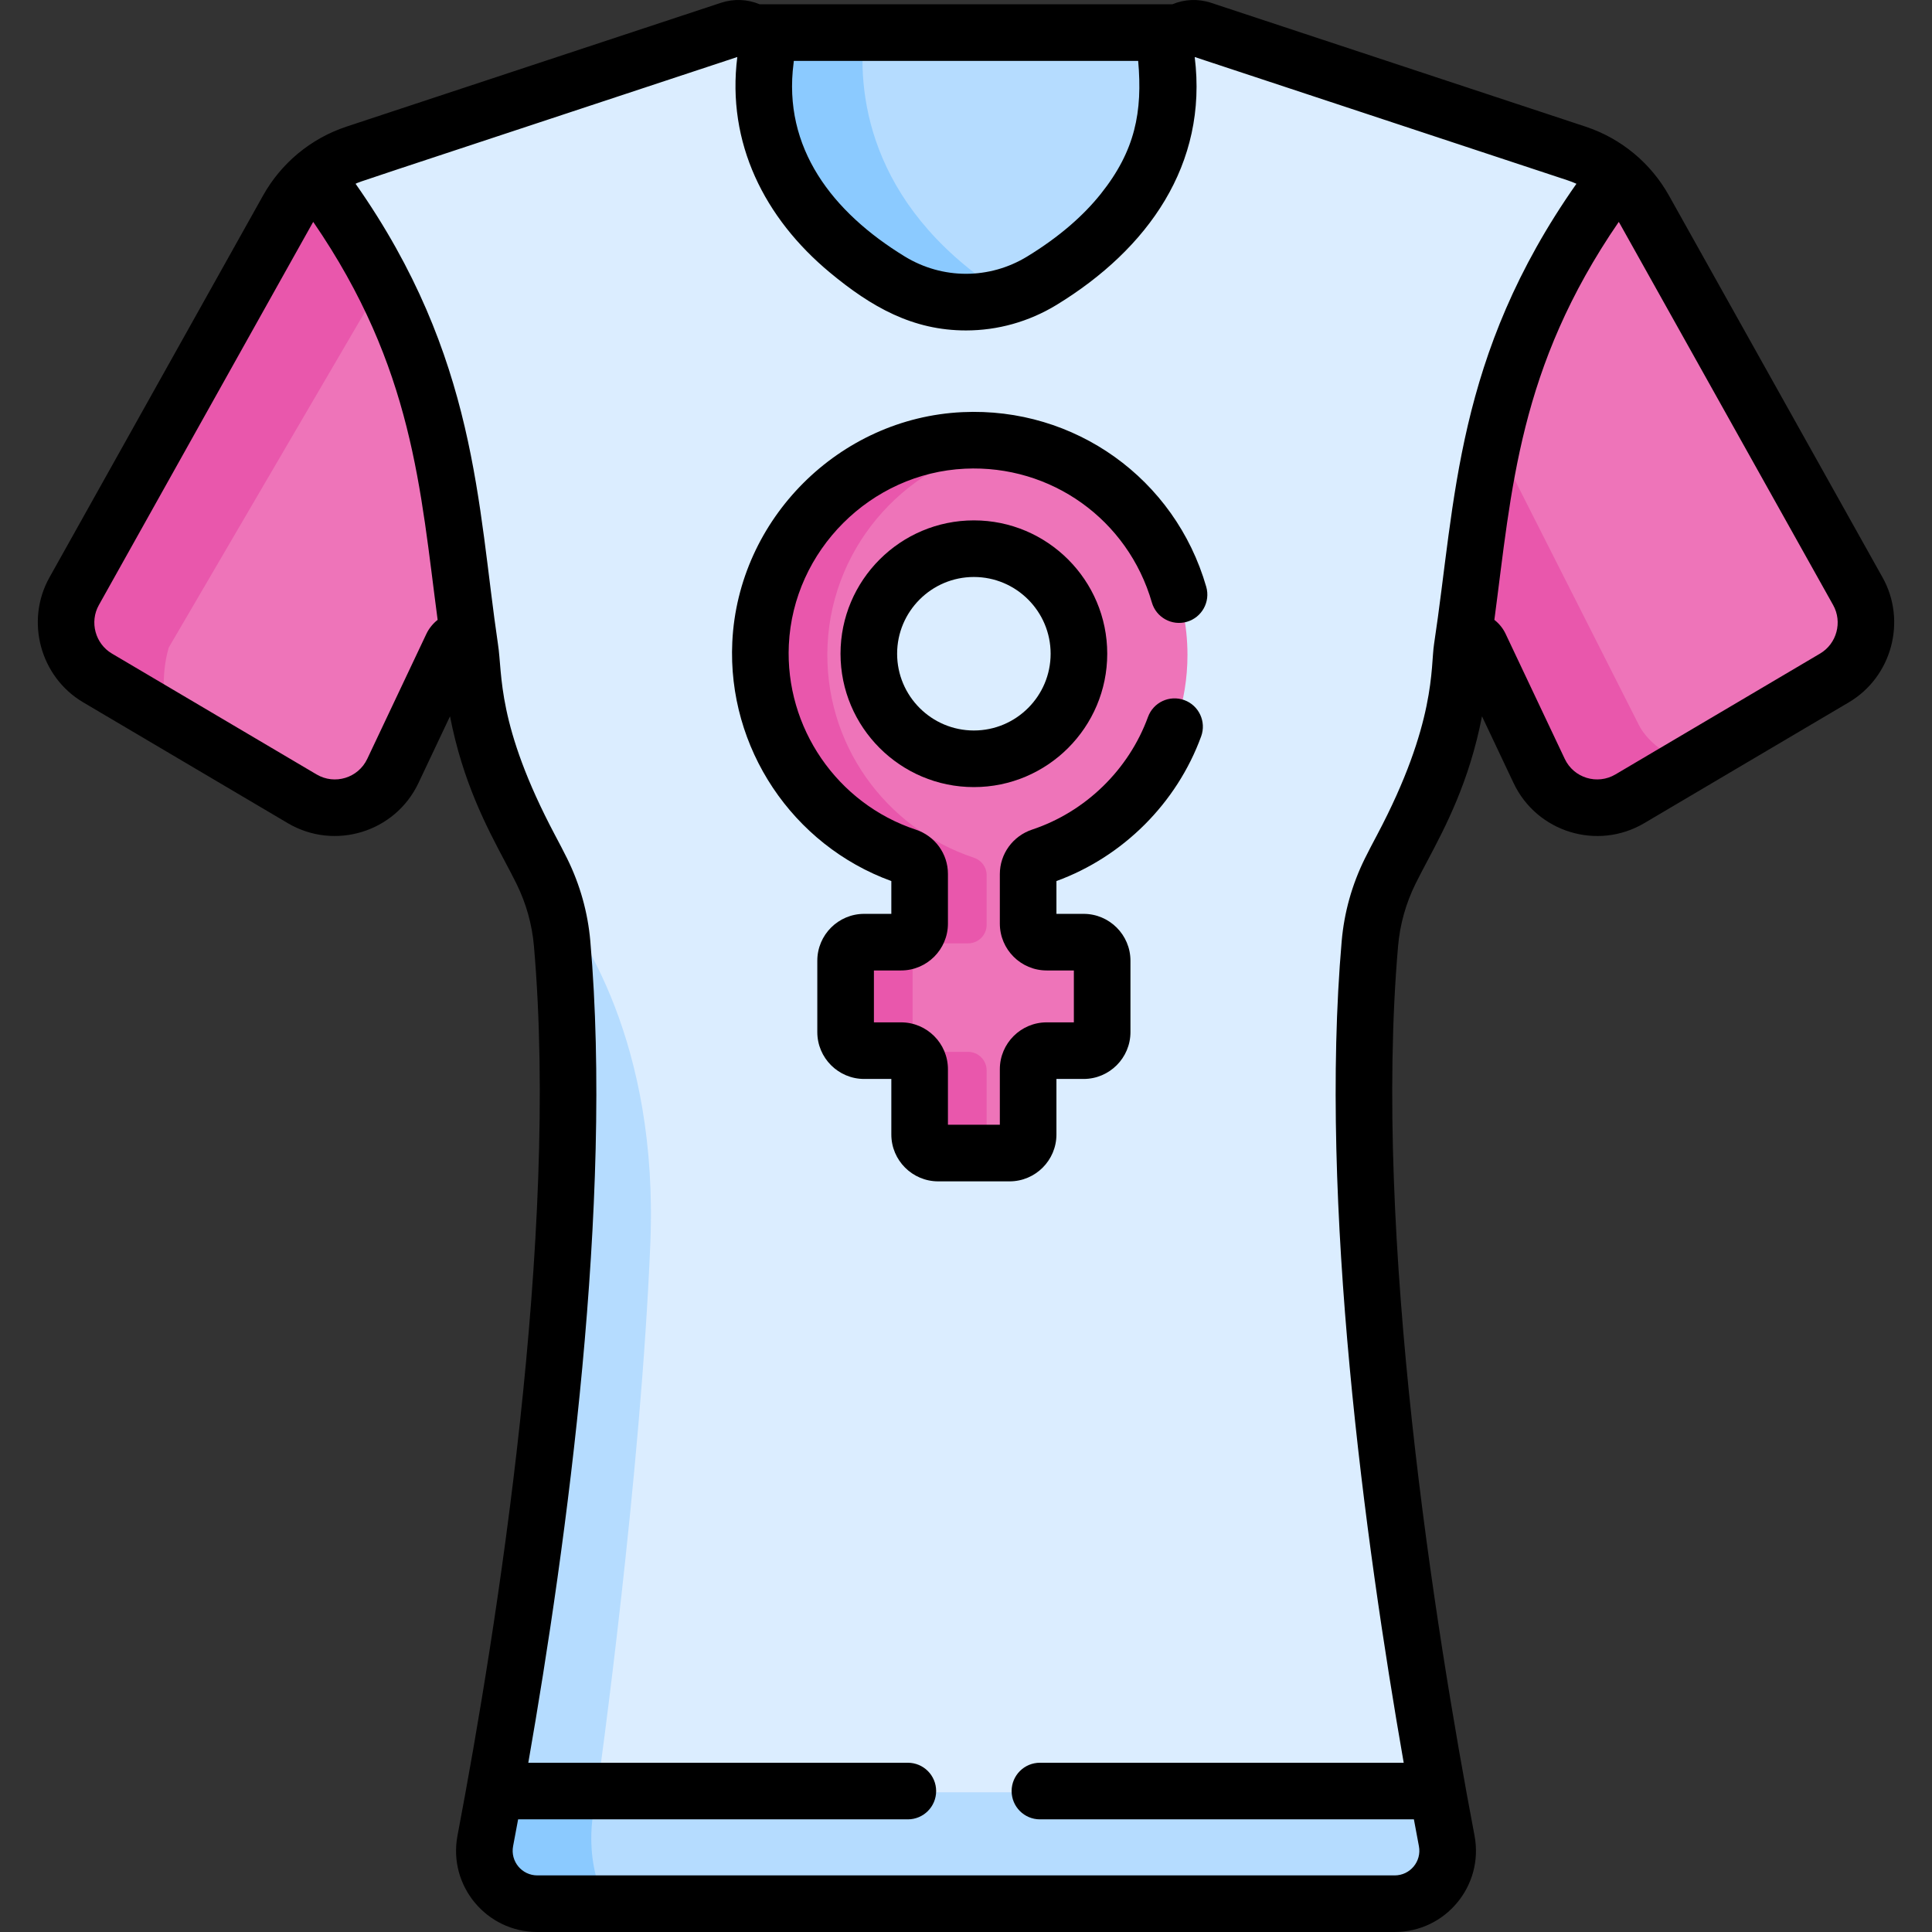
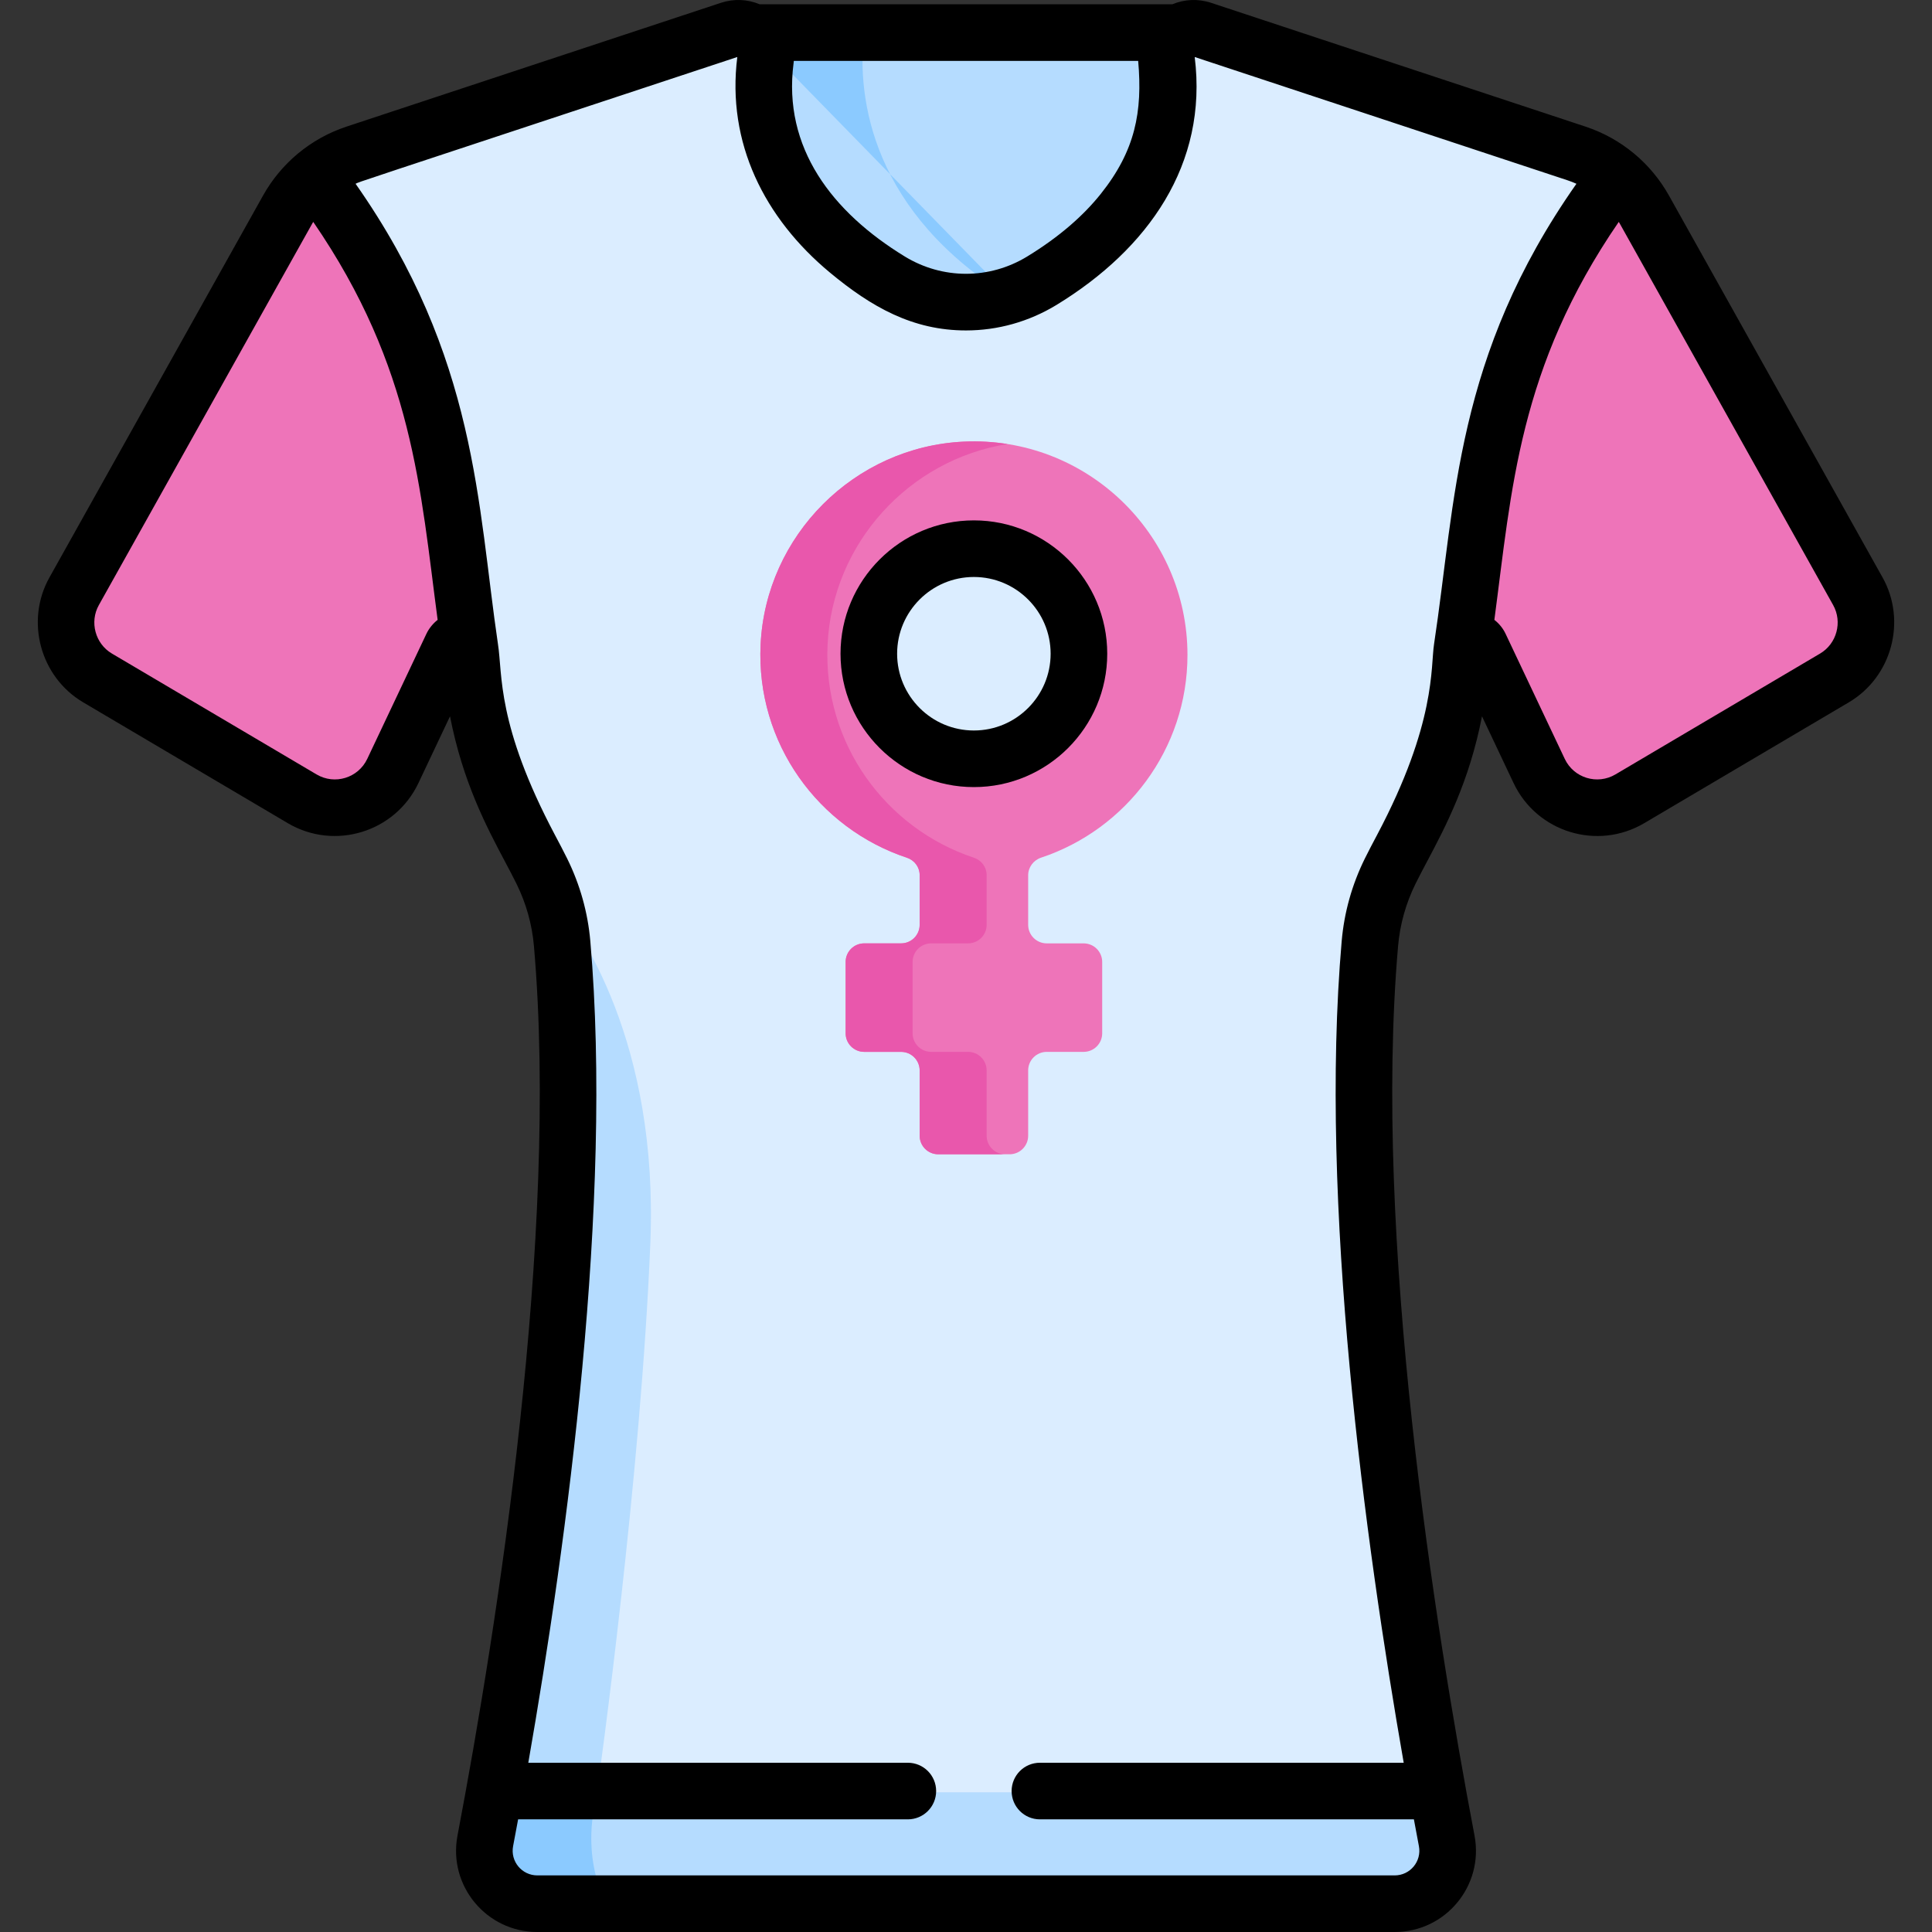
<svg xmlns="http://www.w3.org/2000/svg" id="Capa_1" height="512" viewBox="0 0 511.994 511.994" width="512">
  <rect x="0" y="0" width="511.994" height="511.994" fill="#333333" stroke="none" />
  <g>
    <g>
      <g>
        <path d="m312.474 8.954h-112.935c2.269 1.448.727 4.132.333 7.167-1.866 14.38.84 40.905 32.994 60.566 12.362 7.56 33.919 7.56 46.281 0 32.154-19.662 34.86-46.187 32.994-60.566-.394-3.035-1.936-5.719.333-7.167z" fill="#b5dcff" />
      </g>
-       <path d="m267.964 79.01c-36.936-22.586-40.89-52.851-39.028-70.056h-29.397c2.269 1.448.727 4.132.333 7.167-1.866 14.38.84 40.905 32.994 60.566 9.807 5.997 25.389 7.218 37.588 3.699-.858-.433-1.693-.889-2.49-1.376z" fill="#8bcaff" />
+       <path d="m267.964 79.01c-36.936-22.586-40.89-52.851-39.028-70.056h-29.397z" fill="#8bcaff" />
      <path d="m368.43 231.156c6.182-12.53 17.158-28.404 18.992-58.741.021-.339.1-.645.221-.917.531-3.917 4.355-31.097 12.287-61.3 8.576-32.657 28.591-63.177 28.591-63.177-3.124-2.657-6.751-4.72-10.713-6.03l-99.184-32.796c-5.123-1.694-10.177 2.576-9.483 7.926 1.866 14.379-.839 38.901-32.988 58.563-12.365 7.563-27.928 7.563-40.293 0-32.148-19.661-34.854-44.184-32.988-58.563.694-5.351-4.36-9.62-9.483-7.926l-99.184 32.795c-3.962 1.31-7.589 3.372-10.713 6.03.001.001 20.016 30.521 28.592 63.177 7.931 30.202 11.757 57.382 12.287 61.3.121.272.201.578.221.917 1.834 30.338 12.81 46.212 18.992 58.741 2.972 6.021 4.81 12.524 5.392 19.213 6.055 69.654-6.401 161.453-18.277 226.592h250.617c-11.876-65.139-24.332-156.939-18.277-226.592.58-6.688 2.419-13.191 5.391-19.212z" fill="#dbedff" />
      <path d="m146.063 237.058c1.523 4.29 2.516 8.755 2.912 13.311 6.055 69.654-6.401 161.453-18.277 226.592h27.24c1.146-8.149 11.886-85.722 14.41-147.549 2.169-53.148-18.5-83.049-26.285-92.354z" fill="#b5dcff" />
      <path d="m275.903 227.284c22.507-7.48 38.784-28.732 38.784-53.718 0-32.104-26.871-58.051-59.303-56.53-28.955 1.358-52.455 24.85-53.821 53.805-1.234 26.175 15.426 48.725 38.774 56.46 2.001.663 3.38 2.495 3.38 4.603v13.177c0 2.717-2.202 4.919-4.919 4.919h-9.78c-2.716 0-4.919 2.202-4.919 4.919v18.916c0 2.717 2.202 4.919 4.919 4.919h9.78c2.716 0 4.919 2.202 4.919 4.919v17.3c0 2.717 2.202 4.919 4.919 4.919h18.916c2.716 0 4.919-2.202 4.919-4.919v-17.3c0-2.716 2.202-4.919 4.919-4.919h9.779c2.716 0 4.919-2.202 4.919-4.919v-18.916c0-2.716-2.202-4.919-4.919-4.919h-9.779c-2.716 0-4.919-2.202-4.919-4.919v-13.111c0-2.144 1.398-4.01 3.432-4.686zm-17.809-25.877c-15.351 0-27.841-12.49-27.841-27.841s12.49-27.84 27.841-27.84 27.84 12.489 27.84 27.84-12.489 27.841-27.84 27.841z" fill="#ee74b9" />
      <g>
        <path d="m261.467 300.972v-17.3c0-2.717-2.202-4.919-4.919-4.919h-9.78c-2.716 0-4.919-2.202-4.919-4.919v-18.916c0-2.716 2.202-4.919 4.919-4.919h9.78c2.716 0 4.919-2.202 4.919-4.919v-13.177c0-2.108-1.379-3.94-3.38-4.603-23.348-7.734-40.008-30.285-38.774-56.46 1.268-26.876 21.61-49.034 47.679-53.164-3.761-.597-7.642-.827-11.608-.641-28.955 1.358-52.456 24.85-53.821 53.805-1.234 26.175 15.425 48.725 38.774 56.46 2.001.663 3.38 2.495 3.38 4.603v13.177c0 2.717-2.202 4.919-4.919 4.919h-9.78c-2.716 0-4.919 2.202-4.919 4.919v18.916c0 2.717 2.202 4.919 4.919 4.919h9.78c2.716 0 4.919 2.202 4.919 4.919v17.3c0 2.717 2.202 4.919 4.919 4.919h17.75c-2.716 0-4.919-2.203-4.919-4.919z" fill="#e957ac" />
      </g>
      <path d="m435.745 55.796c-1.881-3.362-4.338-6.322-7.223-8.776-19.317 25.124-31.717 54.884-35.901 86.322l-5.197 39.042c.156-2.596 3.675-3.268 4.787-.917l15.687 33.164c4.28 9.049 15.41 12.465 24.03 7.374l54.236-32.032c7.956-4.699 10.707-14.889 6.196-22.953z" fill="#ee74b9" />
      <path d="m76.268 55.796c1.881-3.362 4.338-6.322 7.223-8.776 19.317 25.124 31.717 54.884 35.901 86.322l5.197 39.042c-.156-2.596-3.675-3.268-4.787-.917l-15.687 33.164c-4.28 9.049-15.41 12.465-24.03 7.374l-54.236-32.032c-7.956-4.699-10.707-14.889-6.196-22.953z" fill="#ee74b9" />
      <path d="m128.616 488.162c-1.643 8.651 4.989 16.653 13.794 16.653h227.193c8.805 0 15.436-8.002 13.794-16.653-.809-4.263-1.627-8.673-2.447-13.201h-249.887c-.82 4.528-1.637 8.938-2.447 13.201z" fill="#b5dcff" />
      <path d="m158.217 474.961h-27.154c-.819 4.528-1.637 8.938-2.447 13.201-1.643 8.651 4.989 16.653 13.794 16.653h18.362c-6.938-13.865-2.934-27.139-2.934-27.139s.135-.95.379-2.715z" fill="#8bcaff" />
      <g fill="#e957ac">
-         <path d="m101.175 75.024c-5.015-9.816-10.914-19.2-17.684-28.004-2.885 2.454-5.342 5.414-7.223 8.776l-56.615 101.225c-4.511 8.064-1.759 18.254 6.196 22.953l18.789 11.097c-2.875-10.991.125-19.54.125-19.54z" />
-         <path d="m431.927 212.006 16.104-9.511c-11.044-3.544-13.935-10.798-13.935-10.798l-38.305-75.66c-1.333 5.698-2.396 11.472-3.172 17.305l-5.197 39.042c.156-2.596 3.675-3.268 4.787-.917l15.687 33.164c4.281 9.05 15.412 12.466 24.031 7.375z" />
-       </g>
+         </g>
    </g>
    <g>
      <path d="m498.897 153.039-56.615-101.225c-4.724-8.45-12.511-15.085-22.127-18.265l-99.186-32.796c-3.437-1.136-7.066-.967-10.289.38h-109.366c-3.222-1.347-6.851-1.516-10.288-.38l-99.185 32.795c-9.627 3.184-17.402 9.822-22.128 18.266l-56.615 101.225c-6.452 11.536-2.427 26.365 8.928 33.072l54.237 32.032c12.402 7.322 28.463 2.401 34.624-10.625l8.369-17.694c3.395 17.425 9.685 29.288 14.583 38.527 1.088 2.053 2.116 3.993 3.01 5.804 2.583 5.232 4.146 10.798 4.646 16.543 6.697 77.033-9.816 180.767-20.256 235.745-2.522 13.276 7.664 25.552 21.162 25.552h227.193c13.514 0 23.681-12.291 21.162-25.552-10.439-54.979-26.953-158.712-20.256-235.744.5-5.743 2.063-11.31 4.646-16.544.894-1.811 1.922-3.75 3.01-5.803 4.898-9.239 11.188-21.102 14.583-38.527l8.369 17.694c6.159 13.021 22.22 17.955 34.625 10.625l54.236-32.033c11.367-6.715 15.372-21.55 8.928-33.072zm-288.596-136.275c.027-.211.051-.421.069-.631h91.254c1.19 13.493-.771 23.819-9.943 35.29-4.516 5.646-10.811 11.258-19.451 16.542-10.014 6.124-22.453 6.124-32.467 0-19.158-11.717-32.376-28.753-29.462-51.201zm-97.288 151.176-15.687 33.165c-2.403 5.081-8.623 6.968-13.436 4.123l-54.236-32.032c-4.412-2.606-5.966-8.363-3.465-12.834 63.407-113.367 55.997-100.135 56.823-101.558 26.57 38.701 28.372 70.956 32.965 105.466-1.129.864-2.271 2.207-2.964 3.67zm267.024 2.73c-.958 6.007.664 20.86-15.134 50.655-1.141 2.152-2.219 4.185-3.208 6.192-3.411 6.913-5.476 14.274-6.138 21.882-6.03 69.36 6.2 159.192 16.435 217.742h-96.407c-4.143 0-7.5 3.358-7.5 7.5s3.357 7.5 7.5 7.5h99.105c.452 2.444.896 4.817 1.33 7.1.765 4.03-2.317 7.754-6.426 7.754h-227.193c-4.102 0-7.192-3.717-6.426-7.754.434-2.283.878-4.656 1.33-7.1h103.279c4.143 0 7.5-3.358 7.5-7.5s-3.357-7.5-7.5-7.5h-100.581c10.235-58.55 22.465-148.382 16.435-217.743-.662-7.609-2.728-14.971-6.138-21.881-.989-2.006-2.067-4.039-3.208-6.191-15.572-29.37-13.862-42.599-15.133-50.651-5.433-36.766-5.469-76.031-37.729-121.977 1.758-.785-5.226 1.587 101.161-33.589-2.871 22.765 7.226 42.73 24.5 57.087 11.025 9.166 21.98 15.374 36.106 15.374 8.317 0 16.635-2.268 24.054-6.804 24.173-14.782 40.1-37.205 36.554-65.657l98.841 32.683c.793.262 1.564.57 2.319.907-32.163 45.806-31.973 84.081-37.728 121.971zm102.303 2.525-54.235 32.032c-4.798 2.835-11.025.977-13.437-4.123l-3.922-8.291-11.766-24.875c-.638-1.348-1.666-2.674-2.963-3.668 4.604-34.592 6.403-66.775 32.965-105.466.066.113.143.218.207.333l56.615 101.225c2.503 4.471.949 10.228-3.464 12.833z" />
      <path d="m258.085 137.905c-19.487 0-35.341 15.854-35.341 35.34 0 19.487 15.854 35.341 35.341 35.341 19.486 0 35.34-15.854 35.34-35.341s-15.853-35.34-35.34-35.34zm0 55.681c-11.216 0-20.341-9.125-20.341-20.341 0-11.215 9.125-20.34 20.341-20.34s20.34 9.125 20.34 20.34c0 11.216-9.124 20.341-20.34 20.341z" />
-       <path d="m314.534 164.78c3.979-1.148 6.274-5.306 5.126-9.286-8.269-28.642-34.852-47.675-64.635-46.271-32.645 1.53-59.422 28.3-60.961 60.943-1.321 28.01 15.928 53.778 42.145 63.321v8.692h-7.199c-6.848 0-12.418 5.571-12.418 12.418v18.916c0 6.848 5.57 12.418 12.418 12.418h7.199v14.719c0 6.848 5.571 12.418 12.419 12.418h18.916c6.848 0 12.419-5.571 12.419-12.418v-14.719h7.197c6.848 0 12.419-5.571 12.419-12.418v-18.916c0-6.848-5.571-12.418-12.419-12.418h-7.197v-8.693c17.64-6.436 31.9-20.651 38.352-38.342 1.419-3.892-.585-8.197-4.477-9.616-3.893-1.421-8.197.586-9.615 4.476-5.104 13.994-16.578 25.149-30.692 29.84-5.125 1.703-8.567 6.446-8.567 11.804v13.112c0 6.848 5.57 12.419 12.418 12.419h7.198v13.753h-7.198c-6.848 0-12.418 5.571-12.418 12.419v14.718h-13.754v-14.718c0-6.848-5.571-12.419-12.419-12.419h-7.198v-13.753h7.198c6.848 0 12.419-5.571 12.419-12.419v-13.177c0-5.323-3.424-10.034-8.521-11.723-20.842-6.904-34.675-27.048-33.641-48.987 1.179-24.996 21.684-45.495 46.682-46.667 22.828-1.074 43.187 13.507 49.52 35.448 1.146 3.981 5.306 6.274 9.284 5.126z" />
    </g>
  </g>
</svg>